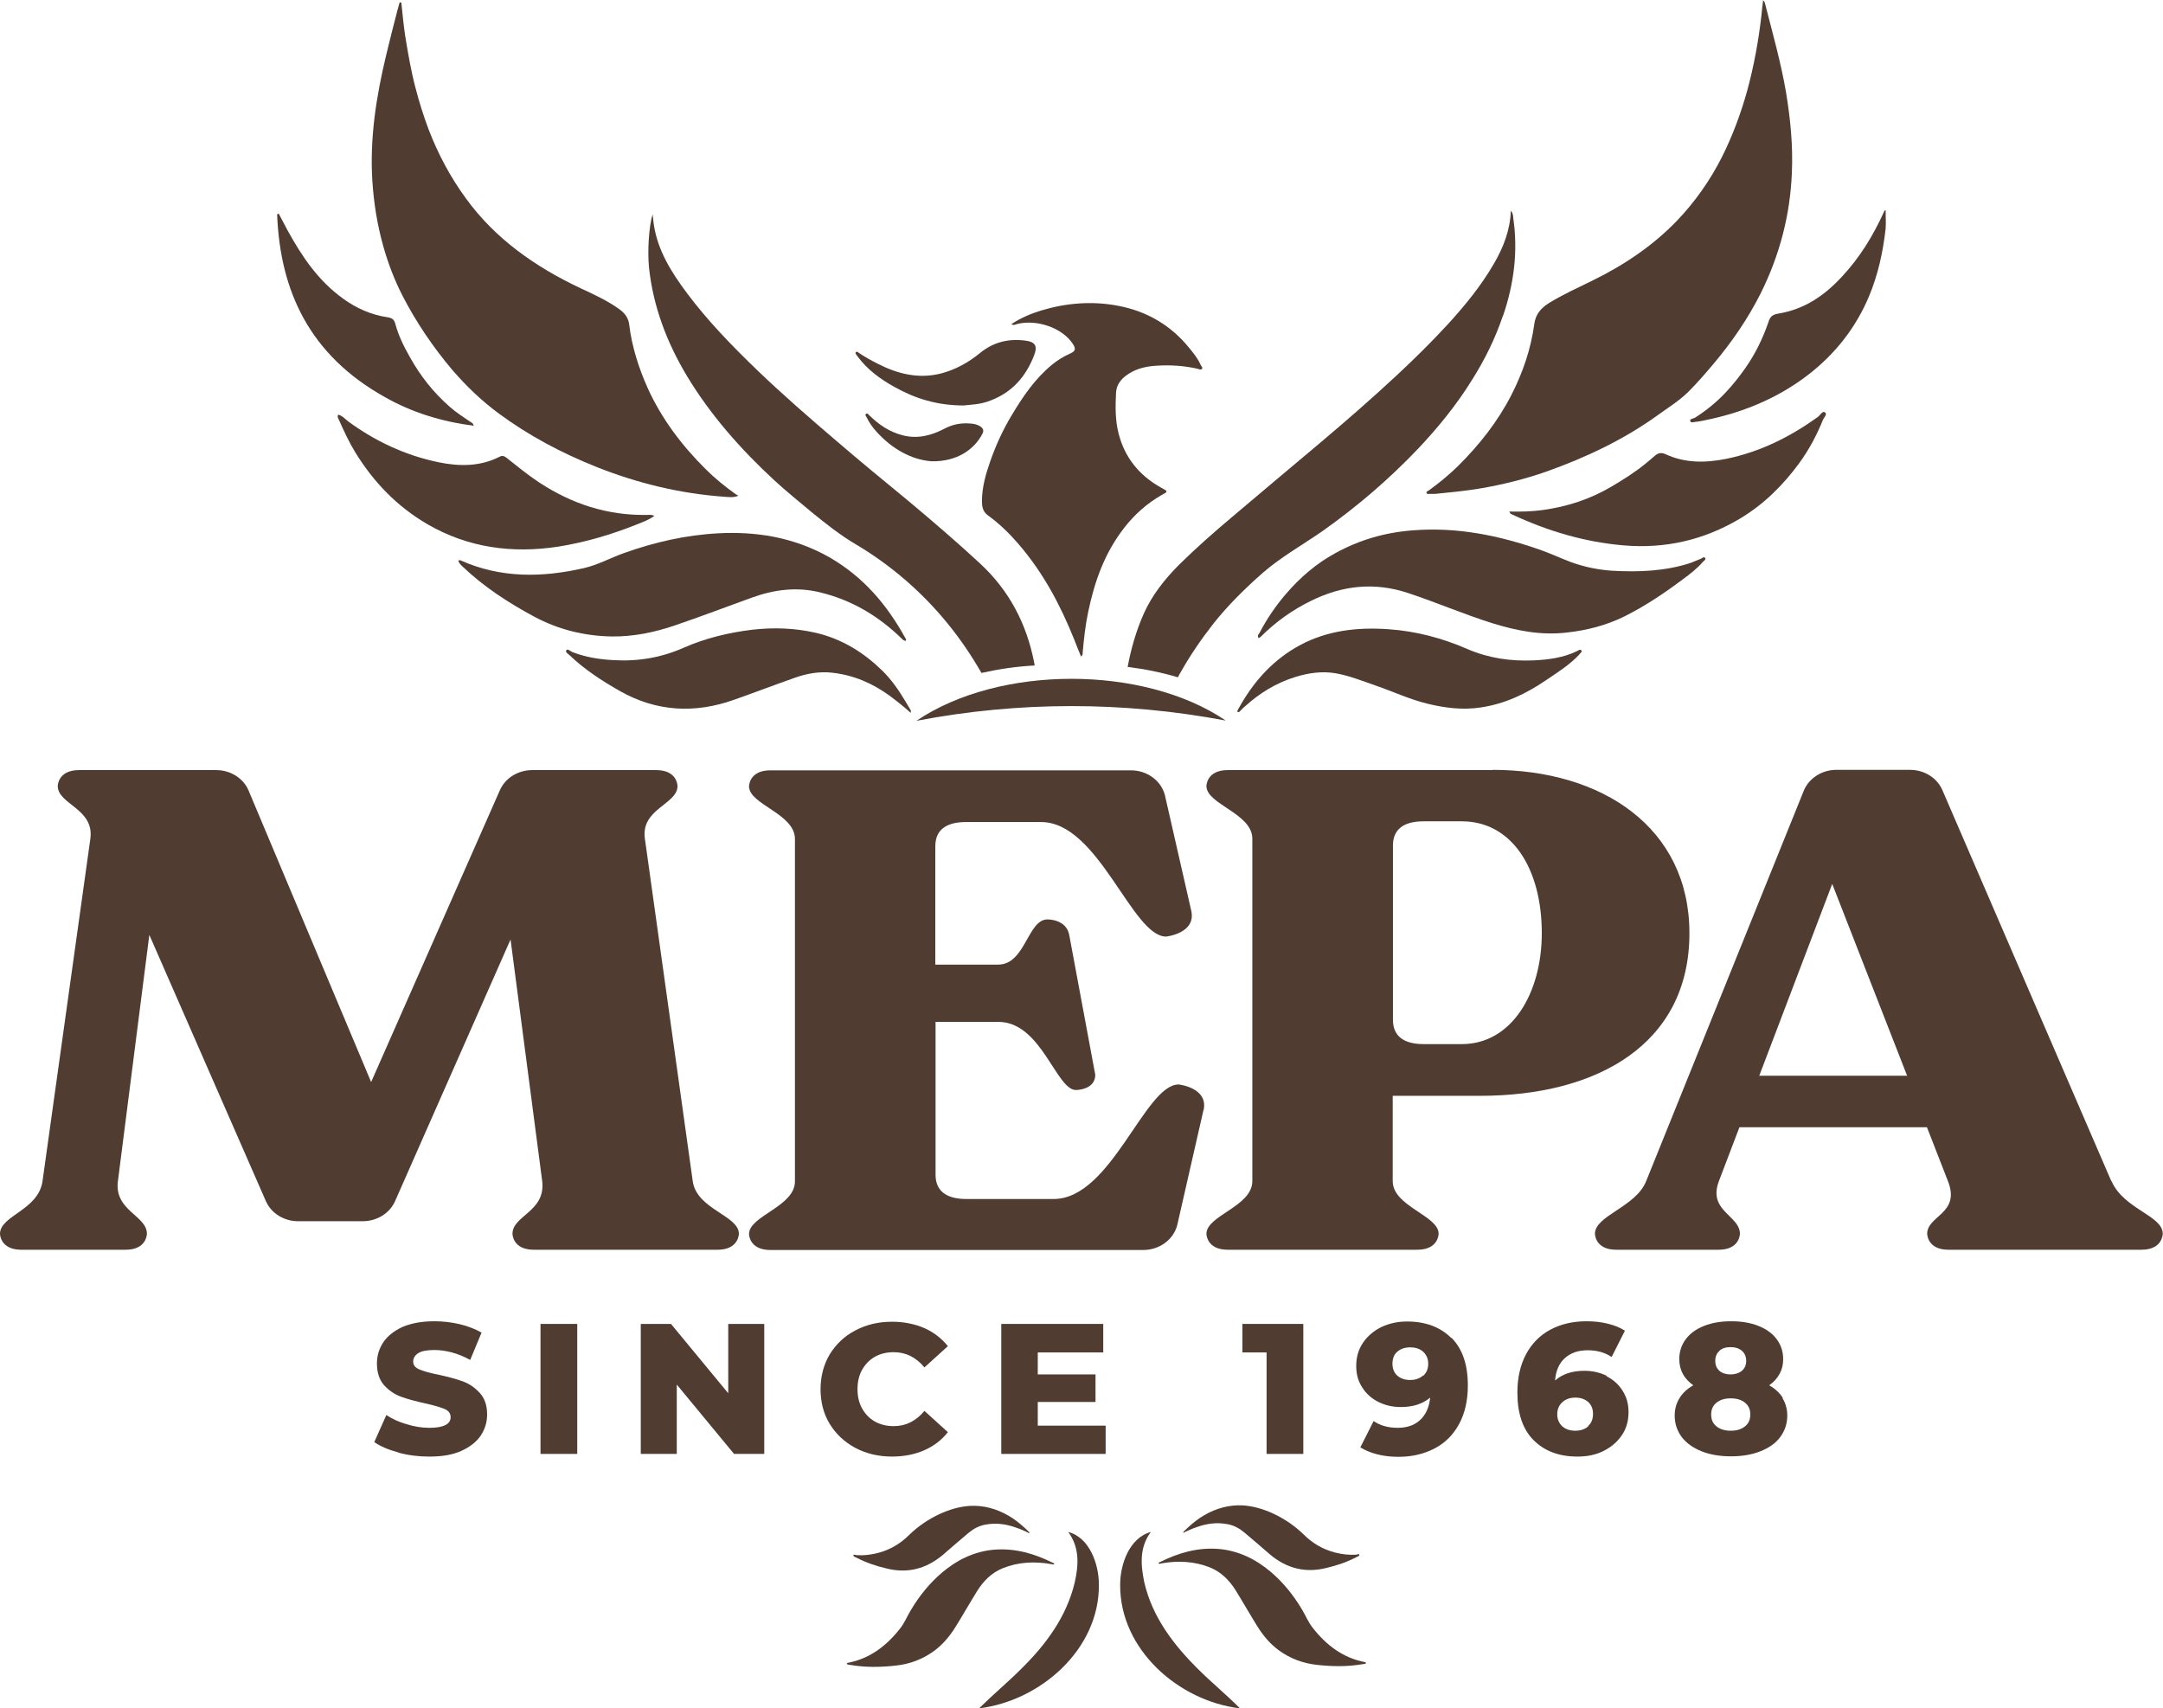
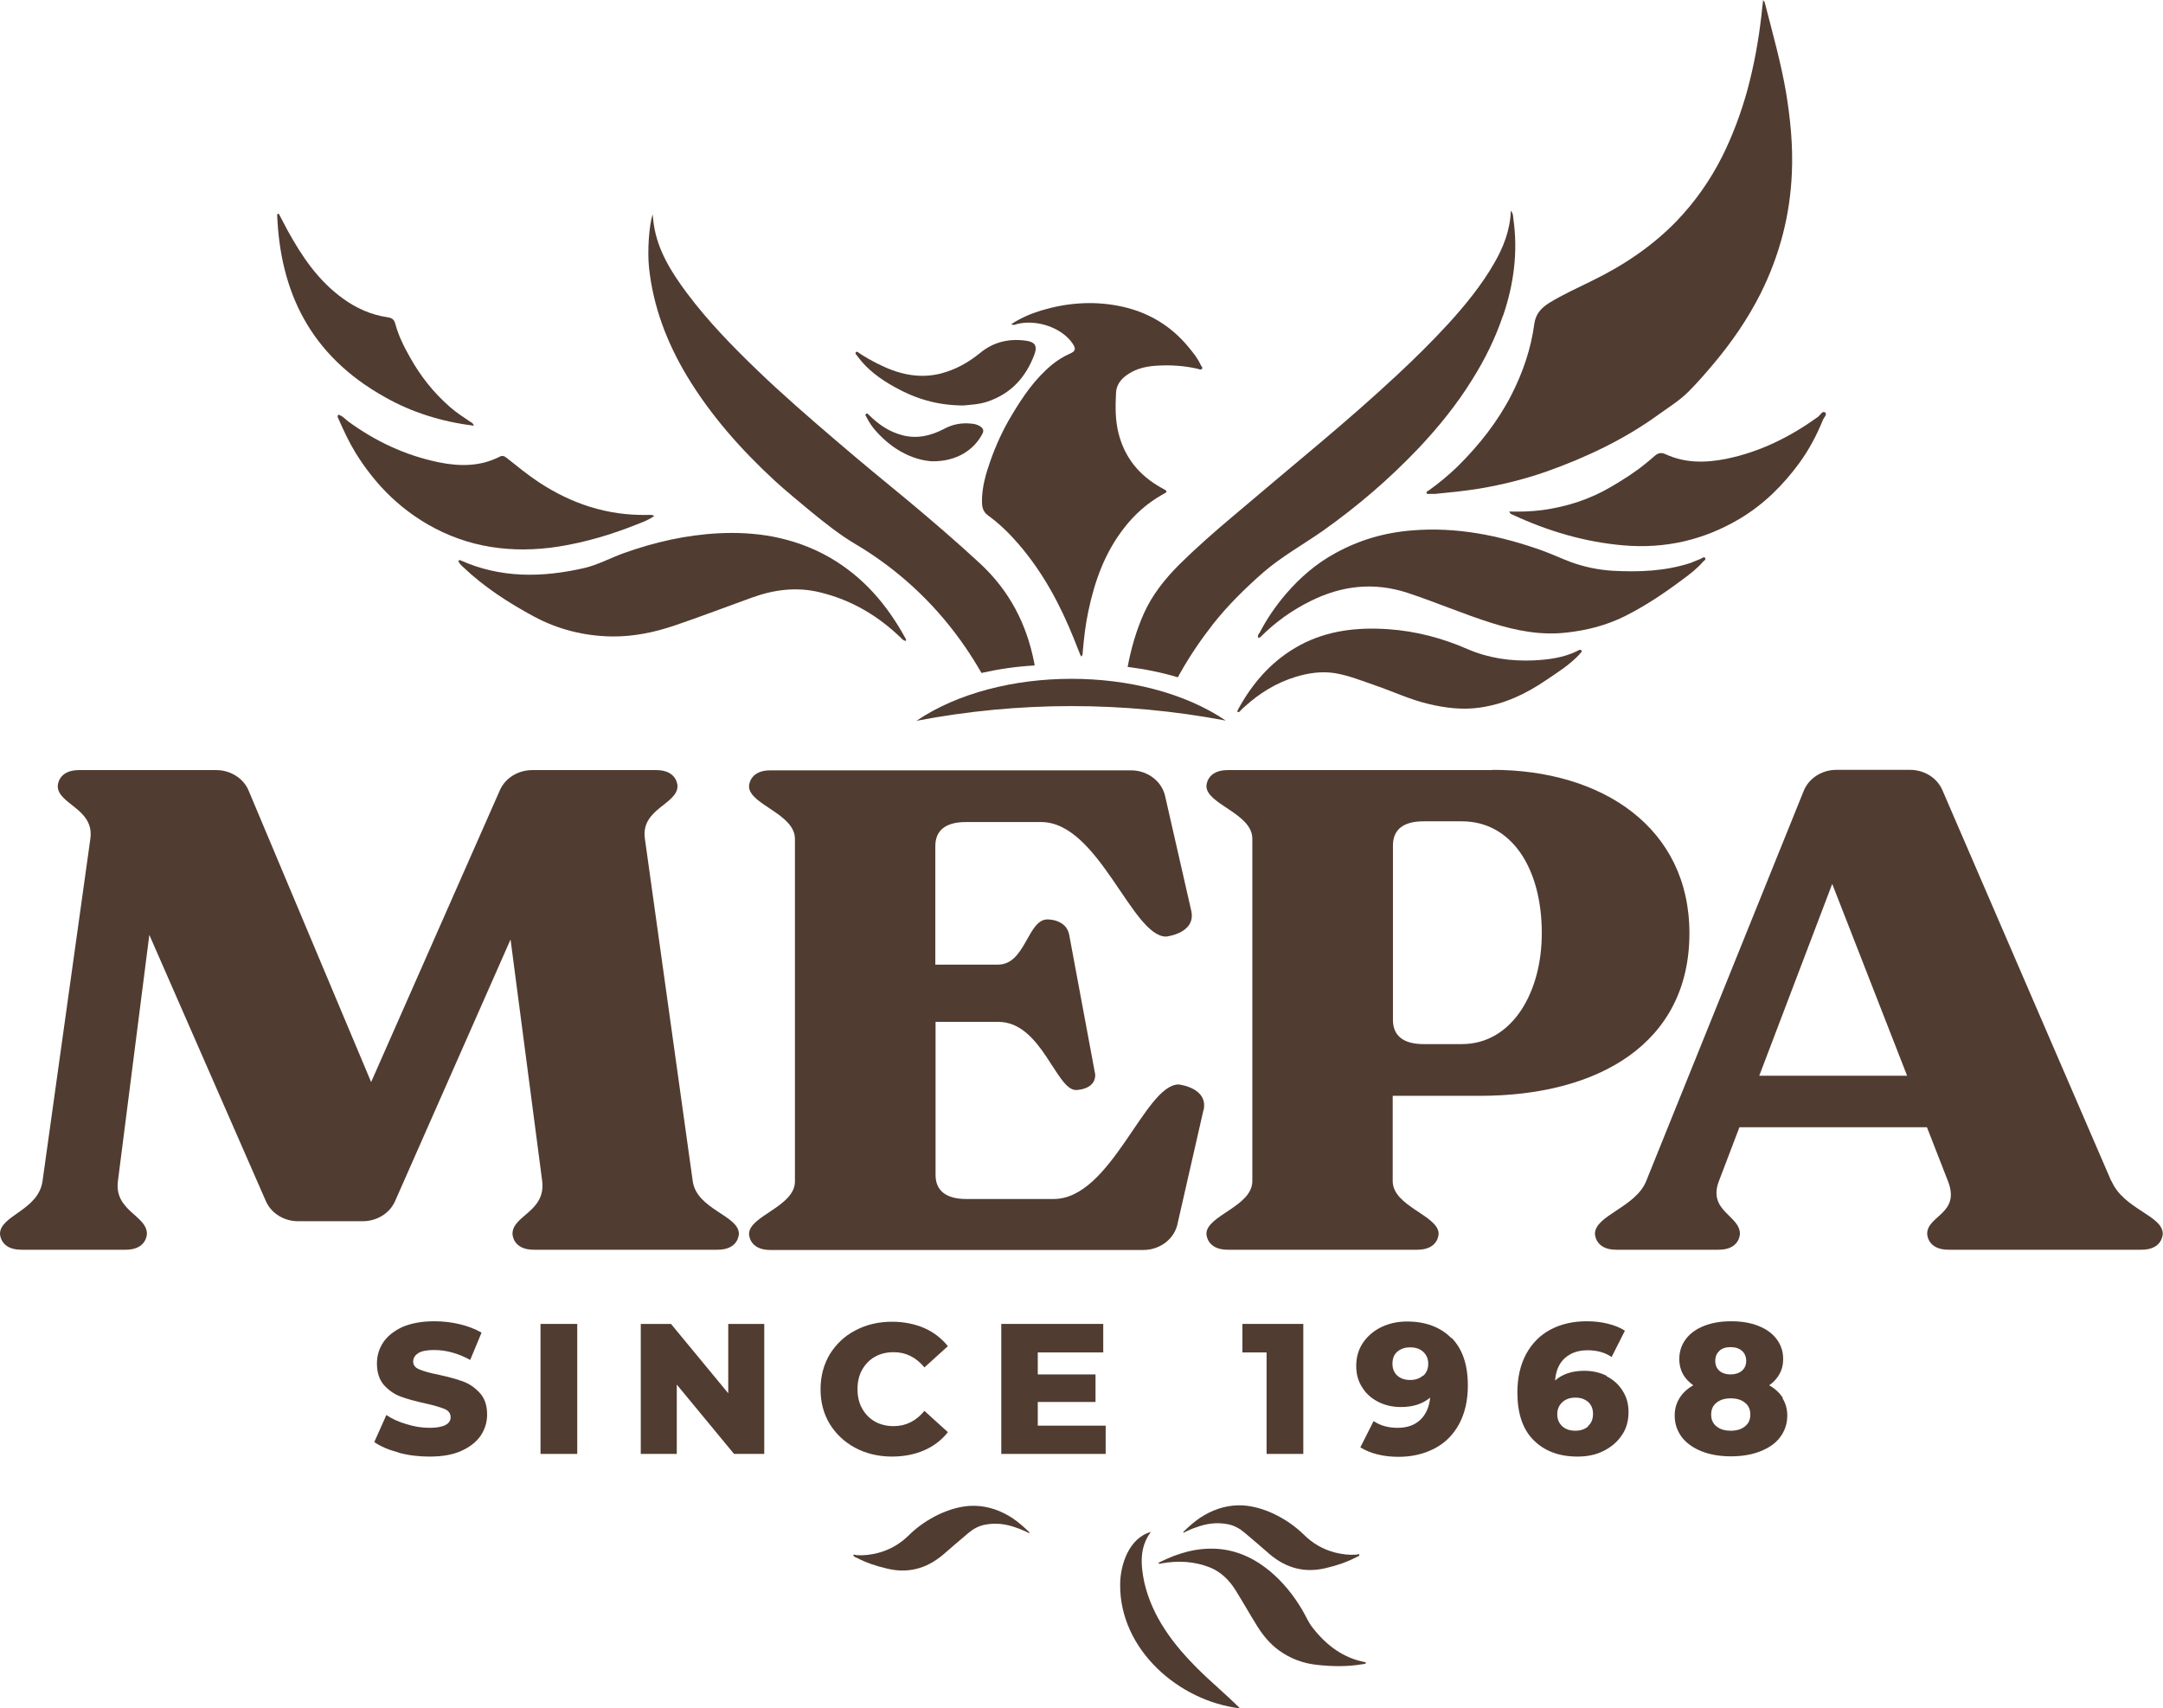
<svg xmlns="http://www.w3.org/2000/svg" id="Guide" viewBox="0 0 89.52 70.69" width="89.52" height="70.69">
  <defs>
    <style>      .cls-1 {        fill: none;        stroke: #000;        stroke-miterlimit: 3.86;        stroke-width: .25px;      }      .cls-2 {        fill: #513c31;      }    </style>
  </defs>
  <rect class="cls-1" x="-106.75" y="-26.89" width="595.28" height="841.89" />
  <g>
    <g>
      <path class="cls-2" d="M28.67,48.88c.16,1.17,1.91,1.42,1.91,2.18,0,0,0,.66-.88.66h-7.61c-.88,0-.88-.66-.88-.66,0-.76,1.38-.91,1.23-2.18l-1.31-10-4.78,10.83c-.22.5-.75.83-1.34.83h-2.67c-.59,0-1.12-.33-1.34-.84l-4.82-11.01-1.3,10.19c-.16,1.23,1.2,1.42,1.2,2.18,0,0,0,.66-.88.66H.88C0,51.72,0,51.06,0,51.06,0,50.3,1.59,50.09,1.76,48.88l1.98-14.17c.17-1.25-1.35-1.42-1.35-2.18,0,0,0-.66.88-.66h5.68c.59,0,1.13.34,1.34.85l5.07,12.06,5.33-12.08c.22-.5.75-.83,1.34-.83h5.13c.88,0,.88.66.88.66,0,.76-1.53.94-1.35,2.18l1.98,14.17h0Z" />
      <path class="cls-2" d="M49.81,45.93l-1.09,4.78c-.16.6-.74,1.02-1.4,1.02h-15.44c-.88,0-.88-.66-.88-.66,0-.76,1.9-1.13,1.9-2.18v-14.17c0-1.05-1.9-1.42-1.9-2.18,0,0,0-.66.88-.66h14.93c.66,0,1.24.42,1.4,1.02l1.09,4.78c.22.95-1.04,1.08-1.04,1.08-1.41,0-2.79-4.74-5.17-4.74h-3.11c-.84,0-1.27.34-1.27,1v4.9h2.6c1.13,0,1.22-1.87,2.04-1.87,0,0,.77-.02.9.63l1.08,5.8c0,.63-.8.63-.8.63-.82,0-1.43-2.82-3.21-2.82h-2.6v6.33c0,.66.44,1,1.27,1h3.62c2.38,0,3.77-4.74,5.17-4.74,0,0,1.25.13,1.03,1.08Z" />
      <path class="cls-2" d="M61.77,31.86c4.54,0,8.15,2.39,8.15,6.76,0,4.59-3.81,6.73-8.66,6.73h-3.62v3.53c0,1.05,1.9,1.42,1.9,2.18,0,0,0,.66-.88.66h-7.85c-.88,0-.88-.66-.88-.66,0-.76,1.9-1.13,1.9-2.18v-14.17c0-1.05-1.9-1.42-1.9-2.18,0,0,0-.66.88-.66h10.96ZM60.5,43.21c2.06,0,3.31-2.1,3.31-4.59,0-2.69-1.25-4.63-3.31-4.63h-1.58c-.84,0-1.27.34-1.27,1v7.22c0,.66.44,1,1.27,1h1.58Z" />
      <path class="cls-2" d="M87.39,48.88c.51,1.17,2.12,1.42,2.12,2.18,0,0,0,.66-.88.66h-7.99c-.88,0-.88-.66-.88-.66,0-.76,1.39-.83.86-2.18l-.87-2.23h-7.76l-.85,2.23c-.47,1.24.87,1.42.87,2.18,0,0,0,.66-.88.66h-4.24c-.88,0-.88-.66-.88-.66,0-.76,1.69-1.1,2.12-2.18l6.52-16.15c.21-.52.75-.87,1.35-.87h3.05c.59,0,1.12.33,1.34.84l6.99,16.18h0ZM78.93,44.52l-3.1-7.94-3.02,7.94h6.12Z" />
    </g>
    <g>
      <path class="cls-2" d="M16.49,60.11c-.41-.11-.74-.25-1-.43l.5-1.12c.24.16.52.29.84.38.32.1.63.15.94.15.58,0,.88-.15.88-.44,0-.15-.08-.27-.25-.34-.17-.07-.43-.15-.8-.23-.4-.09-.74-.18-1.01-.28-.27-.1-.5-.26-.7-.48-.19-.22-.29-.52-.29-.89,0-.33.09-.62.27-.89.18-.26.45-.47.8-.63.36-.15.79-.23,1.31-.23.35,0,.7.04,1.04.12.34.08.65.2.91.35l-.47,1.13c-.51-.28-1.01-.41-1.49-.41-.3,0-.52.04-.66.13s-.21.21-.21.35.08.25.25.32c.16.07.43.15.79.22.41.09.75.18,1.02.28.27.1.5.26.7.48.2.22.3.51.3.89,0,.32-.09.61-.27.88-.18.26-.45.47-.81.63-.36.16-.79.23-1.31.23-.44,0-.86-.05-1.27-.16Z" />
      <path class="cls-2" d="M22.37,54.79h1.52v5.38h-1.52v-5.38Z" />
      <path class="cls-2" d="M31.63,54.79v5.38h-1.25l-2.37-2.87v2.87h-1.49v-5.38h1.25l2.37,2.87v-2.87h1.49Z" />
      <path class="cls-2" d="M35.4,59.92c-.45-.24-.8-.57-1.06-.99-.26-.43-.38-.91-.38-1.44s.13-1.02.38-1.44c.26-.42.61-.76,1.06-.99.45-.24.95-.36,1.52-.36.49,0,.93.09,1.33.26.39.17.72.43.98.75l-.97.88c-.35-.42-.77-.63-1.27-.63-.29,0-.55.06-.78.19-.23.13-.4.31-.53.54-.13.23-.19.5-.19.8s.06.57.19.8c.13.23.3.41.53.54.23.13.49.19.78.19.5,0,.92-.21,1.27-.63l.97.88c-.26.33-.59.58-.98.75-.39.17-.84.26-1.33.26-.56,0-1.07-.12-1.52-.36Z" />
      <path class="cls-2" d="M45.76,58.99v1.18h-4.32v-5.38h4.22v1.18h-2.71v.91h2.39v1.14h-2.39v.98h2.81Z" />
      <path class="cls-2" d="M53.94,54.79v5.38h-1.52v-4.2h-1v-1.18h2.52Z" />
      <path class="cls-2" d="M60.08,55.37c.45.46.67,1.11.67,1.97,0,.61-.12,1.14-.36,1.59-.24.44-.57.78-1.01,1.01s-.93.35-1.5.35c-.3,0-.59-.03-.87-.1-.28-.07-.51-.17-.71-.29l.55-1.09c.26.18.59.28.99.28s.7-.11.93-.32.38-.52.42-.93c-.31.26-.71.39-1.21.39-.34,0-.65-.07-.93-.21s-.51-.34-.67-.6c-.17-.26-.25-.55-.25-.89,0-.36.09-.68.28-.96.19-.28.44-.49.76-.65.32-.15.67-.23,1.06-.23.77,0,1.38.23,1.83.68ZM58.9,56.94c.14-.13.21-.29.21-.5s-.07-.36-.2-.49c-.14-.13-.32-.19-.55-.19-.22,0-.39.06-.53.18-.14.12-.2.29-.2.5s.07.37.2.49c.14.12.31.18.53.18s.4-.06.54-.19Z" />
      <path class="cls-2" d="M66.48,56.95c.28.14.51.34.67.6.17.26.25.55.25.89,0,.36-.09.69-.28.96-.19.28-.44.49-.76.65s-.68.23-1.07.23c-.77,0-1.37-.23-1.82-.68s-.67-1.11-.67-1.97c0-.61.12-1.14.36-1.59.24-.44.57-.78,1-1.01.43-.23.93-.35,1.5-.35.31,0,.6.03.88.1.28.07.51.16.71.29l-.55,1.09c-.26-.18-.59-.28-.99-.28s-.7.11-.94.32-.38.53-.41.93c.31-.27.71-.4,1.21-.4.34,0,.65.07.93.21ZM65.73,59.01c.14-.12.2-.29.2-.5s-.07-.37-.2-.49c-.14-.12-.31-.18-.53-.18s-.4.06-.54.19c-.14.13-.21.29-.21.5s.07.36.2.49c.14.13.32.19.55.19.22,0,.39-.06.53-.18Z" />
      <path class="cls-2" d="M73.77,57.86c.13.21.2.45.2.72,0,.34-.1.63-.29.89-.19.26-.47.45-.82.59-.35.14-.76.21-1.22.21s-.87-.07-1.22-.21c-.35-.14-.63-.34-.82-.59-.19-.26-.29-.55-.29-.89,0-.27.07-.51.2-.72.13-.21.32-.39.57-.53-.18-.13-.33-.28-.43-.47-.1-.18-.15-.39-.15-.61,0-.31.09-.59.27-.83.18-.24.43-.42.76-.55s.7-.19,1.12-.19.79.06,1.12.19c.33.13.58.31.76.55s.27.51.27.83c0,.23-.05.43-.15.61-.1.18-.24.34-.43.47.25.14.44.32.57.53ZM72.22,59.03c.15-.12.22-.28.22-.49s-.07-.37-.22-.49c-.15-.12-.34-.18-.59-.18s-.44.06-.59.18c-.15.12-.22.28-.22.49s.07.37.22.49c.15.12.34.18.59.18s.44-.06.59-.18ZM71.17,55.9c-.12.1-.18.24-.18.42s.06.31.17.41c.12.1.27.15.46.15s.35-.05.47-.15c.12-.1.18-.24.18-.41s-.06-.32-.18-.42c-.12-.1-.27-.15-.47-.15s-.34.05-.46.15Z" />
    </g>
    <g>
      <g>
-         <path class="cls-2" d="M35.04,68.86s.02-.03.03-.04c.92-.17,1.61-.7,2.17-1.41.19-.23.3-.52.46-.78.35-.59.78-1.12,1.3-1.56.3-.25.61-.46.96-.62.39-.18.8-.29,1.22-.32.86-.06,1.64.17,2.4.55.02,0,.03.02.05.03,0,0,0,.01,0,.02-.04.03-.08.01-.12,0-.68-.12-1.36-.09-2.01.17-.46.19-.79.52-1.05.93-.31.5-.6,1.01-.91,1.51-.24.38-.52.72-.89.99-.47.34-1,.54-1.58.6-.63.07-1.26.08-1.89-.03-.06,0-.12-.02-.16-.06Z" />
        <path class="cls-2" d="M42.63,63.47c-.09-.05-.18-.09-.27-.13-.09-.04-.18-.08-.28-.11-.43-.16-.86-.22-1.32-.13-.26.05-.49.18-.69.35-.35.29-.7.6-1.05.9-.68.57-1.45.78-2.33.56-.43-.1-.85-.24-1.25-.45-.05-.02-.13-.05-.12-.1.02-.05.09,0,.14,0,.3.02.59-.02.87-.09.5-.13.93-.38,1.3-.75.36-.35.77-.63,1.23-.85.41-.19.83-.32,1.28-.35.57-.03,1.1.12,1.59.4.25.14.48.33.69.52h0c.06.06.12.11.18.17,0,0,0,.01,0,.05Z" />
      </g>
      <g>
        <path class="cls-2" d="M56.54,68.83s-.02-.03-.03-.04c-.92-.17-1.61-.7-2.17-1.41-.19-.23-.3-.52-.46-.78-.35-.59-.78-1.12-1.3-1.56-.3-.25-.61-.46-.96-.62-.39-.18-.8-.29-1.22-.32-.86-.06-1.64.17-2.4.55-.02,0-.03.02-.05.03,0,0,0,.01,0,.02.04.03.08.01.12,0,.68-.12,1.36-.09,2.01.17.46.19.79.52,1.05.93.31.5.6,1.01.91,1.51.24.38.52.72.89.99.47.34,1,.54,1.58.6.63.07,1.26.08,1.89-.03.06,0,.12-.02.16-.06Z" />
        <path class="cls-2" d="M48.95,63.45c.09-.05.18-.09.27-.13.09-.04.18-.08.28-.11.43-.16.86-.22,1.32-.13.26.05.49.18.69.35.35.29.7.6,1.05.9.68.57,1.45.78,2.33.56.43-.1.85-.24,1.25-.45.05-.02.13-.05.12-.1-.02-.05-.09,0-.14,0-.3.02-.59-.02-.87-.09-.5-.13-.93-.38-1.3-.75-.36-.35-.77-.63-1.23-.85-.41-.19-.83-.32-1.28-.35-.57-.03-1.1.12-1.59.4-.25.14-.48.33-.69.52h0c-.06.06-.12.11-.18.17,0,0,0,.01,0,.05Z" />
      </g>
-       <path class="cls-2" d="M44.21,63.4c.89.23,1.27,1.34,1.27,2.18.02,2.69-2.43,4.81-4.96,5.12.6-.59,1.2-1.09,1.73-1.62,1.04-1.02,1.89-2.17,2.23-3.59.16-.72.21-1.44-.27-2.09h0Z" />
      <path class="cls-2" d="M47.63,63.4c-.48.64-.42,1.37-.27,2.09.33,1.42,1.19,2.56,2.23,3.59.53.53,1.14,1.03,1.73,1.62-2.53-.3-4.98-2.43-4.96-5.12,0-.84.38-1.94,1.27-2.18h0Z" />
    </g>
    <g>
      <g>
-         <path class="cls-2" d="M16.61.11c.05.46.09.92.16,1.38.12.73.24,1.45.43,2.16.15.58.33,1.15.54,1.71.39,1.01.89,1.96,1.55,2.86,1.19,1.64,2.83,2.81,4.74,3.71.56.26,1.13.52,1.62.88.22.16.36.36.39.62.11.91.39,1.79.77,2.64.57,1.25,1.39,2.35,2.4,3.35.38.38.8.72,1.25,1.04.03.02.07.03.09.06-.2.08-.38.05-.55.04-1.85-.13-3.61-.56-5.3-1.23-1.46-.58-2.83-1.31-4.06-2.22-.72-.53-1.35-1.14-1.92-1.8-.81-.96-1.5-1.98-2.06-3.07-.34-.66-.6-1.35-.8-2.06-.25-.89-.39-1.78-.45-2.7-.11-1.76.16-3.48.57-5.19.15-.63.31-1.25.47-1.87.03-.11.06-.21.09-.32h.05Z" />
        <path class="cls-2" d="M42.83,27.54c-.76.04-1.5.15-2.21.31-.83-1.45-1.88-2.76-3.2-3.89-.61-.52-1.27-1-1.98-1.42-.68-.4-1.28-.88-1.88-1.37-.5-.42-1.01-.83-1.49-1.27-1.42-1.31-2.67-2.73-3.64-4.34-.84-1.4-1.4-2.89-1.57-4.49-.07-.69,0-1.73.15-2.2.02.17.03.3.05.43.16,1.06.72,1.96,1.37,2.83.86,1.15,1.87,2.19,2.92,3.2,1.05,1.01,2.16,1.97,3.27,2.92.99.85,2,1.68,3.01,2.51.99.83,1.97,1.67,2.91,2.54,1.25,1.15,1.95,2.54,2.26,4.11,0,.04.02.08.02.13Z" />
        <path class="cls-2" d="M18.97,23.2s.07-.03.09-.01c1.65.74,3.37.72,5.11.32.57-.13,1.09-.42,1.65-.62,1.26-.45,2.56-.75,3.92-.82.76-.04,1.52,0,2.26.14.82.16,1.6.44,2.32.85,1.43.82,2.4,1.99,3.14,3.33.02.03.03.06.04.09,0,0,0,.02-.01.04-.09,0-.14-.06-.19-.11-.94-.91-2.04-1.58-3.38-1.9-.95-.23-1.87-.11-2.77.21-1.08.39-2.15.8-3.24,1.17-.83.28-1.69.46-2.59.45-1.15-.02-2.22-.29-3.21-.82-1.08-.58-2.09-1.24-2.95-2.06-.08-.07-.16-.15-.19-.25Z" />
        <path class="cls-2" d="M14,17.16c.18.05.28.18.41.28,1.11.81,2.34,1.4,3.74,1.69.87.18,1.73.18,2.53-.23.12-.06.2-.02.29.05.44.35.88.71,1.35,1.02,1.33.87,2.8,1.37,4.46,1.34.09,0,.19-.02.3.04-.23.17-.49.26-.74.36-1.03.41-2.1.73-3.22.91-1.94.3-3.76.04-5.42-.92-1.29-.75-2.25-1.77-2.99-2.97-.27-.44-.48-.9-.69-1.37-.02-.05-.07-.1-.03-.18Z" />
-         <path class="cls-2" d="M37.7,29.51c-.14-.13-.28-.25-.42-.36-.15-.12-.3-.24-.45-.35-.7-.51-1.48-.86-2.39-.96-.52-.06-1.03.03-1.52.2-.85.3-1.69.62-2.54.92-1.63.58-3.22.49-4.72-.36-.74-.42-1.45-.88-2.06-1.46-.07-.07-.22-.15-.16-.23.06-.08.17.05.26.08.54.21,1.12.3,1.7.33,1.02.06,1.99-.11,2.91-.52.89-.39,1.84-.62,2.83-.74.89-.1,1.76-.07,2.63.13,1.1.26,1.98.82,2.74,1.56.39.38.69.82.96,1.27h0c.08.13.15.26.23.39,0,0,0,.02-.01.08Z" />
        <g>
          <path class="cls-2" d="M72.94,0c.11.06.1.13.12.19.31,1.21.65,2.41.86,3.64.18,1.1.29,2.2.24,3.32-.07,1.74-.5,3.4-1.29,4.99-.53,1.05-1.2,2.03-1.98,2.95-.32.38-.65.76-1.01,1.12-.37.37-.84.66-1.27.97-1.4,1.01-2.96,1.75-4.62,2.34-.89.31-1.81.54-2.76.7-.61.1-1.22.16-1.84.22-.07,0-.13,0-.2,0-.06,0-.13.02-.15-.04-.02-.05.05-.08.09-.1.43-.31.83-.64,1.2-1,.9-.89,1.66-1.86,2.22-2.95.48-.94.81-1.91.95-2.94.05-.39.26-.65.61-.87.57-.35,1.19-.63,1.8-.93,1.31-.64,2.49-1.44,3.47-2.45.77-.8,1.4-1.7,1.89-2.67.44-.88.78-1.8,1.04-2.73.28-1.03.47-2.07.59-3.12.02-.2.04-.4.07-.63Z" />
          <path class="cls-2" d="M62.2,13.07c-.31.92-.74,1.8-1.27,2.64-.63,1.02-1.39,1.96-2.23,2.85-1.19,1.25-2.5,2.38-3.94,3.4-.83.58-1.73,1.08-2.49,1.74-.75.66-1.45,1.35-2.06,2.12-.5.64-.95,1.3-1.34,1.99-.04.07-.09.15-.12.22-.67-.2-1.36-.34-2.08-.43.14-.75.35-1.49.67-2.21.34-.76.86-1.42,1.47-2.03.7-.69,1.44-1.34,2.2-1.98,1.2-1.01,2.4-2.03,3.61-3.04,1.09-.92,2.16-1.85,3.2-2.82.74-.69,1.45-1.39,2.12-2.12.71-.78,1.37-1.59,1.89-2.49.39-.67.67-1.38.7-2.19.1.12.09.22.1.31.2,1.37.03,2.71-.42,4.03Z" />
          <path class="cls-2" d="M52.08,26.39c-.05-.1.02-.15.05-.2.3-.58.67-1.12,1.1-1.62.57-.66,1.23-1.24,2.04-1.68.98-.54,2.03-.85,3.18-.94,1.85-.15,3.6.21,5.31.81.42.15.83.34,1.25.5.55.2,1.12.32,1.72.36,1.1.06,2.18.02,3.23-.32.14-.05.28-.12.42-.17.06-.02.13-.11.19-.04.05.06-.05.12-.09.16-.24.28-.54.51-.84.73-.76.57-1.55,1.1-2.41,1.53-.75.37-1.56.58-2.41.67-1.06.12-2.06-.08-3.06-.39-1.18-.37-2.31-.86-3.49-1.25-1.39-.46-2.72-.31-4,.32-.8.39-1.49.89-2.1,1.5-.02.02-.05.03-.09.05Z" />
          <path class="cls-2" d="M62.46,21.17c.47.01.92,0,1.37-.06,1.03-.14,1.98-.45,2.86-.97.49-.29.97-.59,1.41-.95.13-.11.26-.21.38-.32.14-.12.26-.16.46-.07.8.37,1.64.36,2.5.19,1.42-.29,2.66-.92,3.79-1.73.1-.07.19-.26.29-.2.13.08-.04.22-.08.33-.25.62-.57,1.22-.97,1.77-.66.9-1.45,1.7-2.47,2.31-1.47.87-3.06,1.25-4.81,1.1-1.63-.14-3.15-.6-4.59-1.27-.04-.02-.1-.03-.13-.12Z" />
          <path class="cls-2" d="M65.37,27.08c-.4.43-.91.75-1.4,1.08-.81.55-1.68.97-2.7,1.12-.74.11-1.45.02-2.16-.15-.76-.18-1.45-.51-2.18-.76-.55-.19-1.09-.41-1.67-.51-.56-.09-1.1-.01-1.63.15-.82.25-1.5.68-2.09,1.21-.07.06-.14.12-.2.19-.03.03-.05.07-.11.06-.04-.04,0-.08.01-.11.04-.08.09-.15.13-.23.58-.99,1.35-1.85,2.45-2.44,1.13-.6,2.36-.74,3.65-.65,1.14.08,2.23.37,3.26.82.88.38,1.79.51,2.74.47.62-.03,1.23-.11,1.79-.38.06-.03.14-.1.19-.03.04.06-.04.1-.08.15Z" />
-           <path class="cls-2" d="M78.04,8.7c0,.26.02.52,0,.77-.11.96-.31,1.89-.69,2.8-.54,1.28-1.38,2.37-2.54,3.26-1.32,1.01-2.86,1.62-4.55,1.92,0,0-.01,0-.02,0-.1,0-.25.07-.28-.01-.05-.11.12-.11.2-.16.47-.3.9-.65,1.28-1.06.29-.31.55-.64.79-.98.42-.6.73-1.24.96-1.91.06-.2.15-.31.4-.35,1.11-.18,1.94-.77,2.64-1.53.75-.8,1.3-1.71,1.74-2.68.01-.03.02-.06.09-.08Z" />
        </g>
        <path class="cls-2" d="M11.54,8.85c.12.23.25.47.37.7.58,1.05,1.25,2.06,2.29,2.81.54.39,1.15.67,1.84.77.19.03.27.09.32.27.13.49.36.95.61,1.39.43.77.97,1.46,1.66,2.06.26.23.55.41.84.61.05.03.11.05.14.16-1.33-.17-2.56-.55-3.67-1.18-3.13-1.74-4.35-4.4-4.47-7.57.02,0,.04-.02.06-.03Z" />
        <g>
          <path class="cls-2" d="M41.88,13.4c.38-.25.79-.42,1.21-.55,1.03-.31,2.09-.4,3.16-.2,1.24.23,2.22.83,2.96,1.74.18.22.37.45.48.71.02.05.1.1.06.16-.05.06-.12.02-.19,0-.53-.12-1.08-.16-1.62-.13-.44.02-.86.1-1.23.34-.3.19-.5.44-.52.77-.03.57-.04,1.15.11,1.72.25.96.83,1.71,1.77,2.23.28.15.28.15,0,.3-.61.35-1.12.81-1.54,1.35-.82,1.05-1.23,2.23-1.49,3.47-.12.56-.18,1.12-.23,1.69,0,.05.01.11-.07.17-.1-.24-.19-.47-.28-.7-.57-1.42-1.28-2.77-2.32-3.97-.37-.43-.78-.83-1.25-1.17-.22-.16-.25-.37-.25-.59,0-.58.16-1.13.35-1.67.23-.65.52-1.29.89-1.9.45-.75.94-1.48,1.65-2.07.22-.18.47-.34.74-.46.24-.1.27-.2.13-.41-.43-.66-1.49-1.03-2.31-.82-.07.02-.13.07-.24,0Z" />
          <path class="cls-2" d="M39.88,16.78c-1.1,0-2.01-.29-2.85-.76-.6-.33-1.14-.73-1.53-1.26-.02-.03-.04-.05-.06-.08-.02-.03-.06-.07-.01-.11.04-.03.08,0,.11.03.25.17.52.32.8.46.81.41,1.66.63,2.59.4.62-.16,1.15-.46,1.63-.85.52-.43,1.13-.6,1.83-.52.46.05.56.22.41.61-.34.88-.92,1.58-1.93,1.92-.35.12-.72.13-.99.16Z" />
          <path class="cls-2" d="M38.56,19.09c-.83-.06-1.64-.51-2.28-1.22-.17-.18-.31-.39-.42-.61-.02-.04-.07-.09-.02-.13.07-.05.1.03.14.06.39.38.83.69,1.4.83.61.15,1.17,0,1.69-.27.35-.19.72-.26,1.12-.22.13.01.26.04.37.11.13.08.17.18.1.31-.33.64-1.04,1.16-2.1,1.14Z" />
        </g>
      </g>
      <path class="cls-2" d="M37.93,29.83c3.41-2.31,9.39-2.32,12.8-.01-4.25-.8-8.56-.8-12.8.01h0Z" />
    </g>
  </g>
</svg>